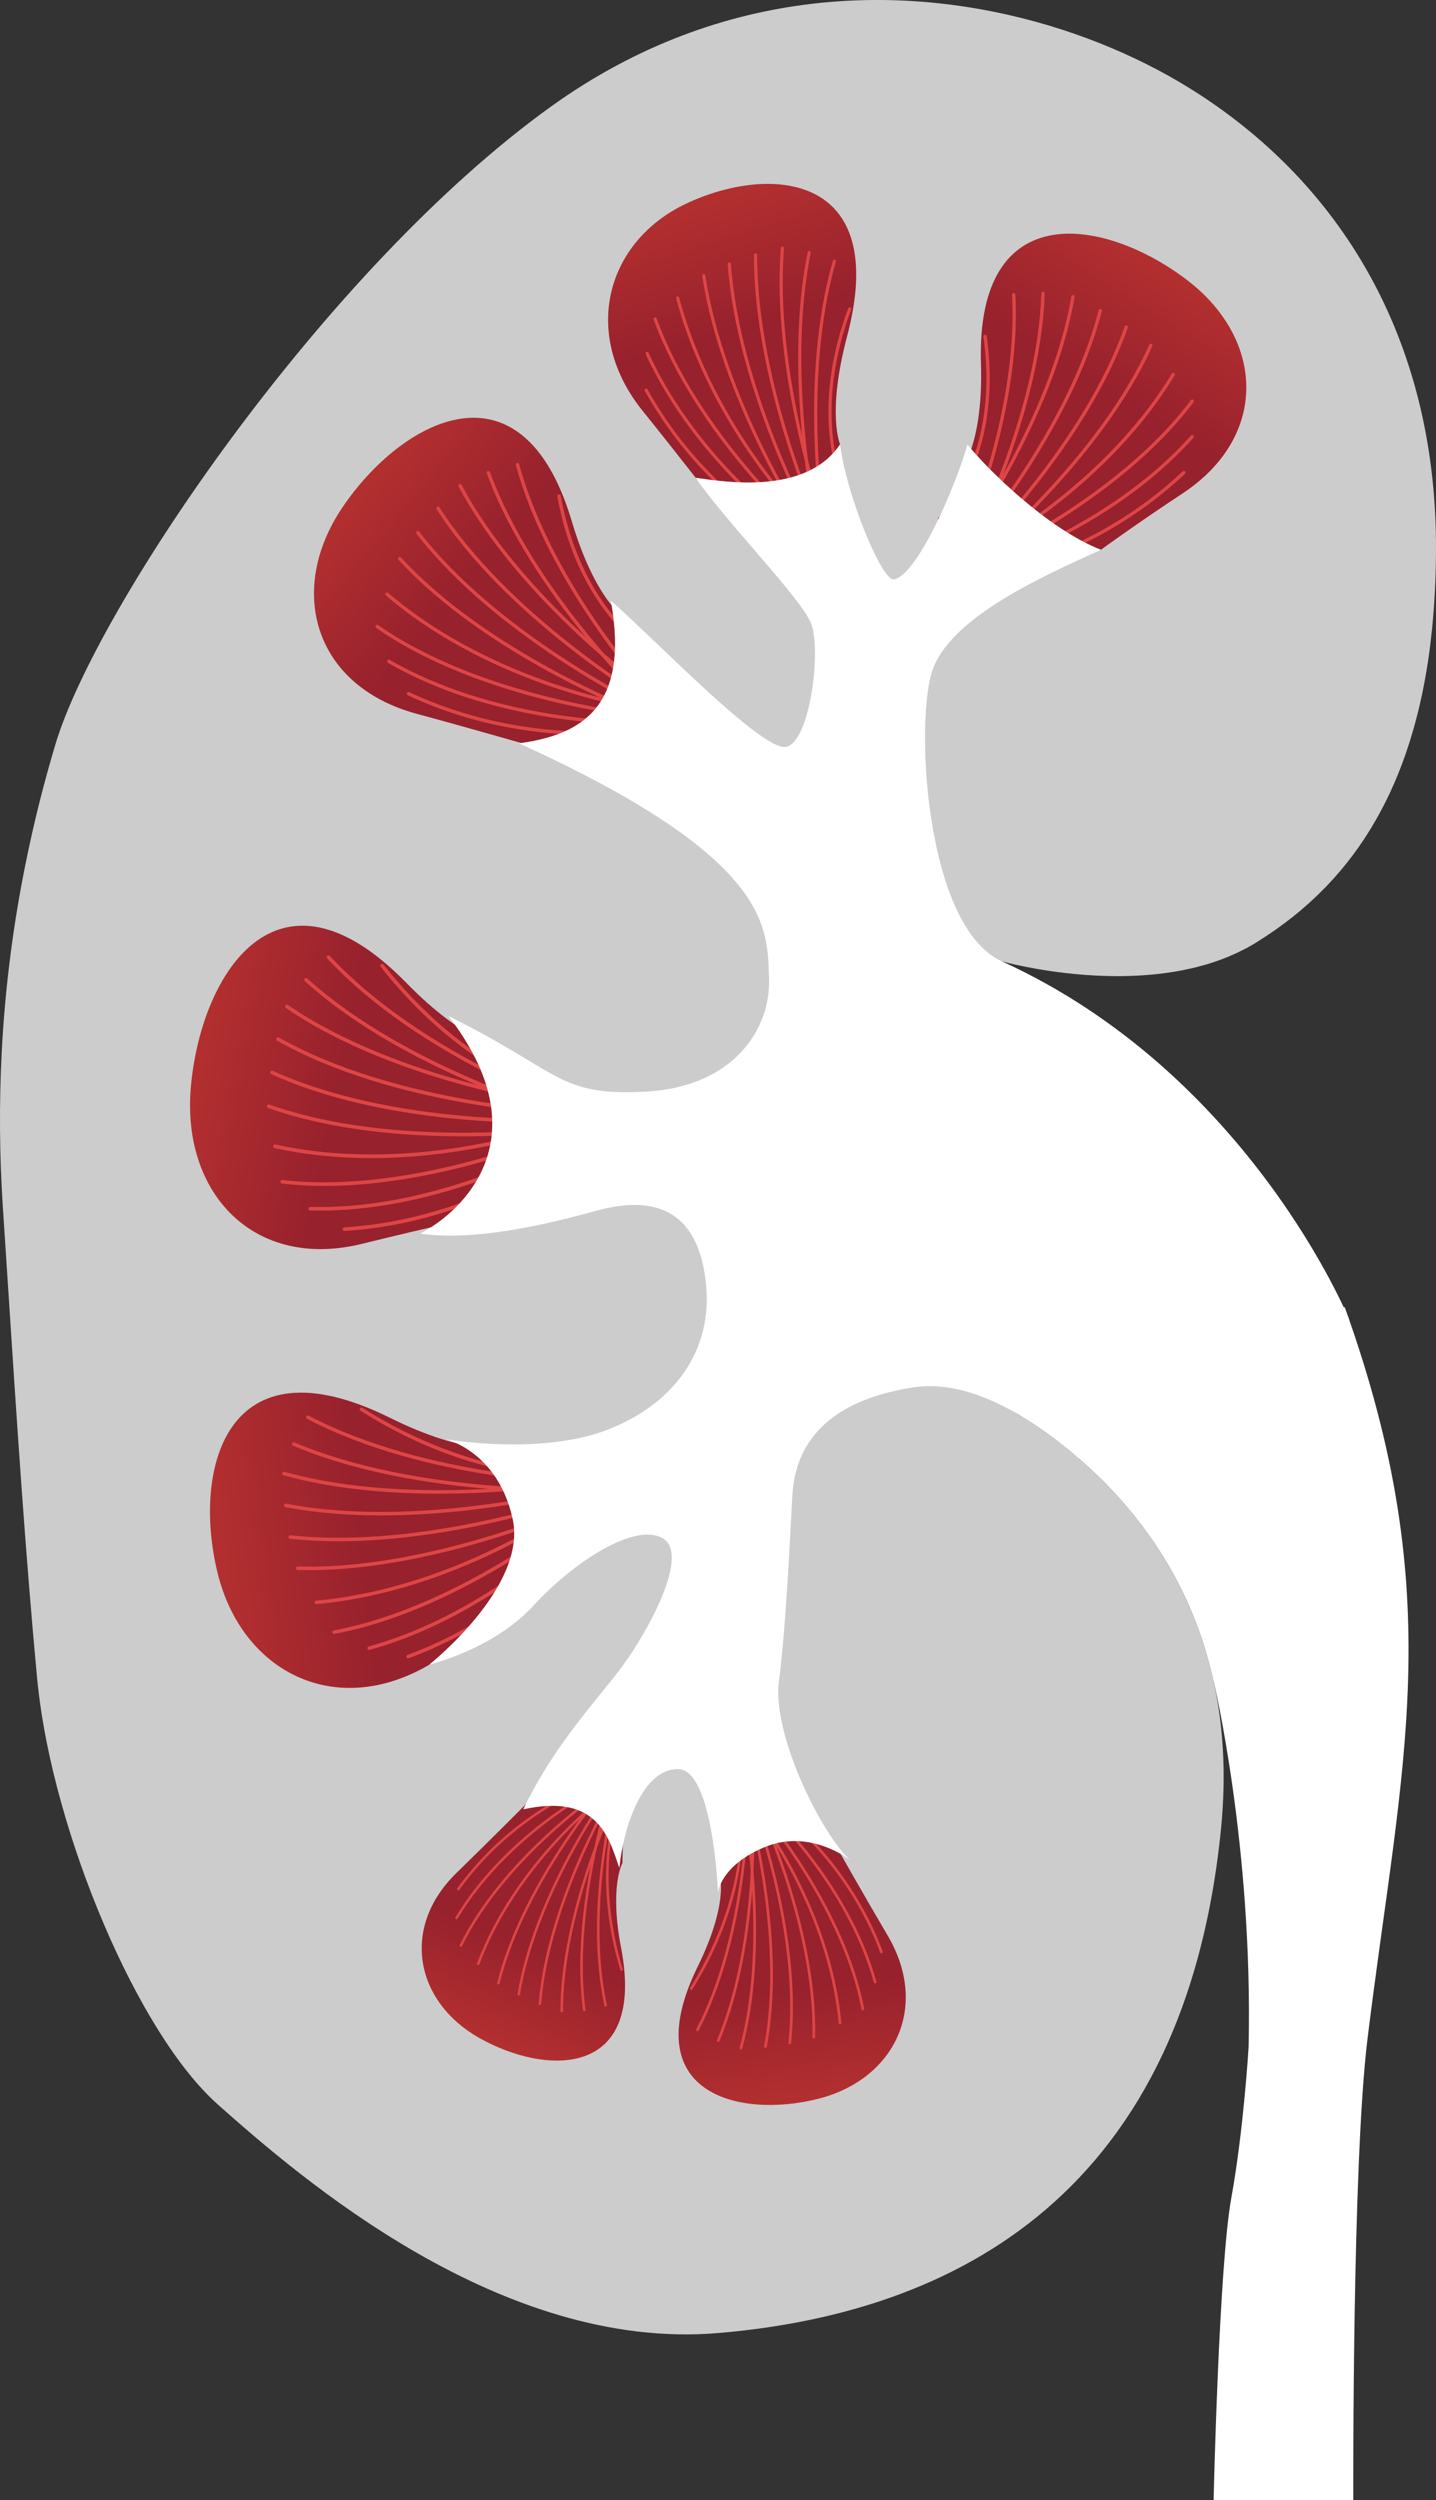
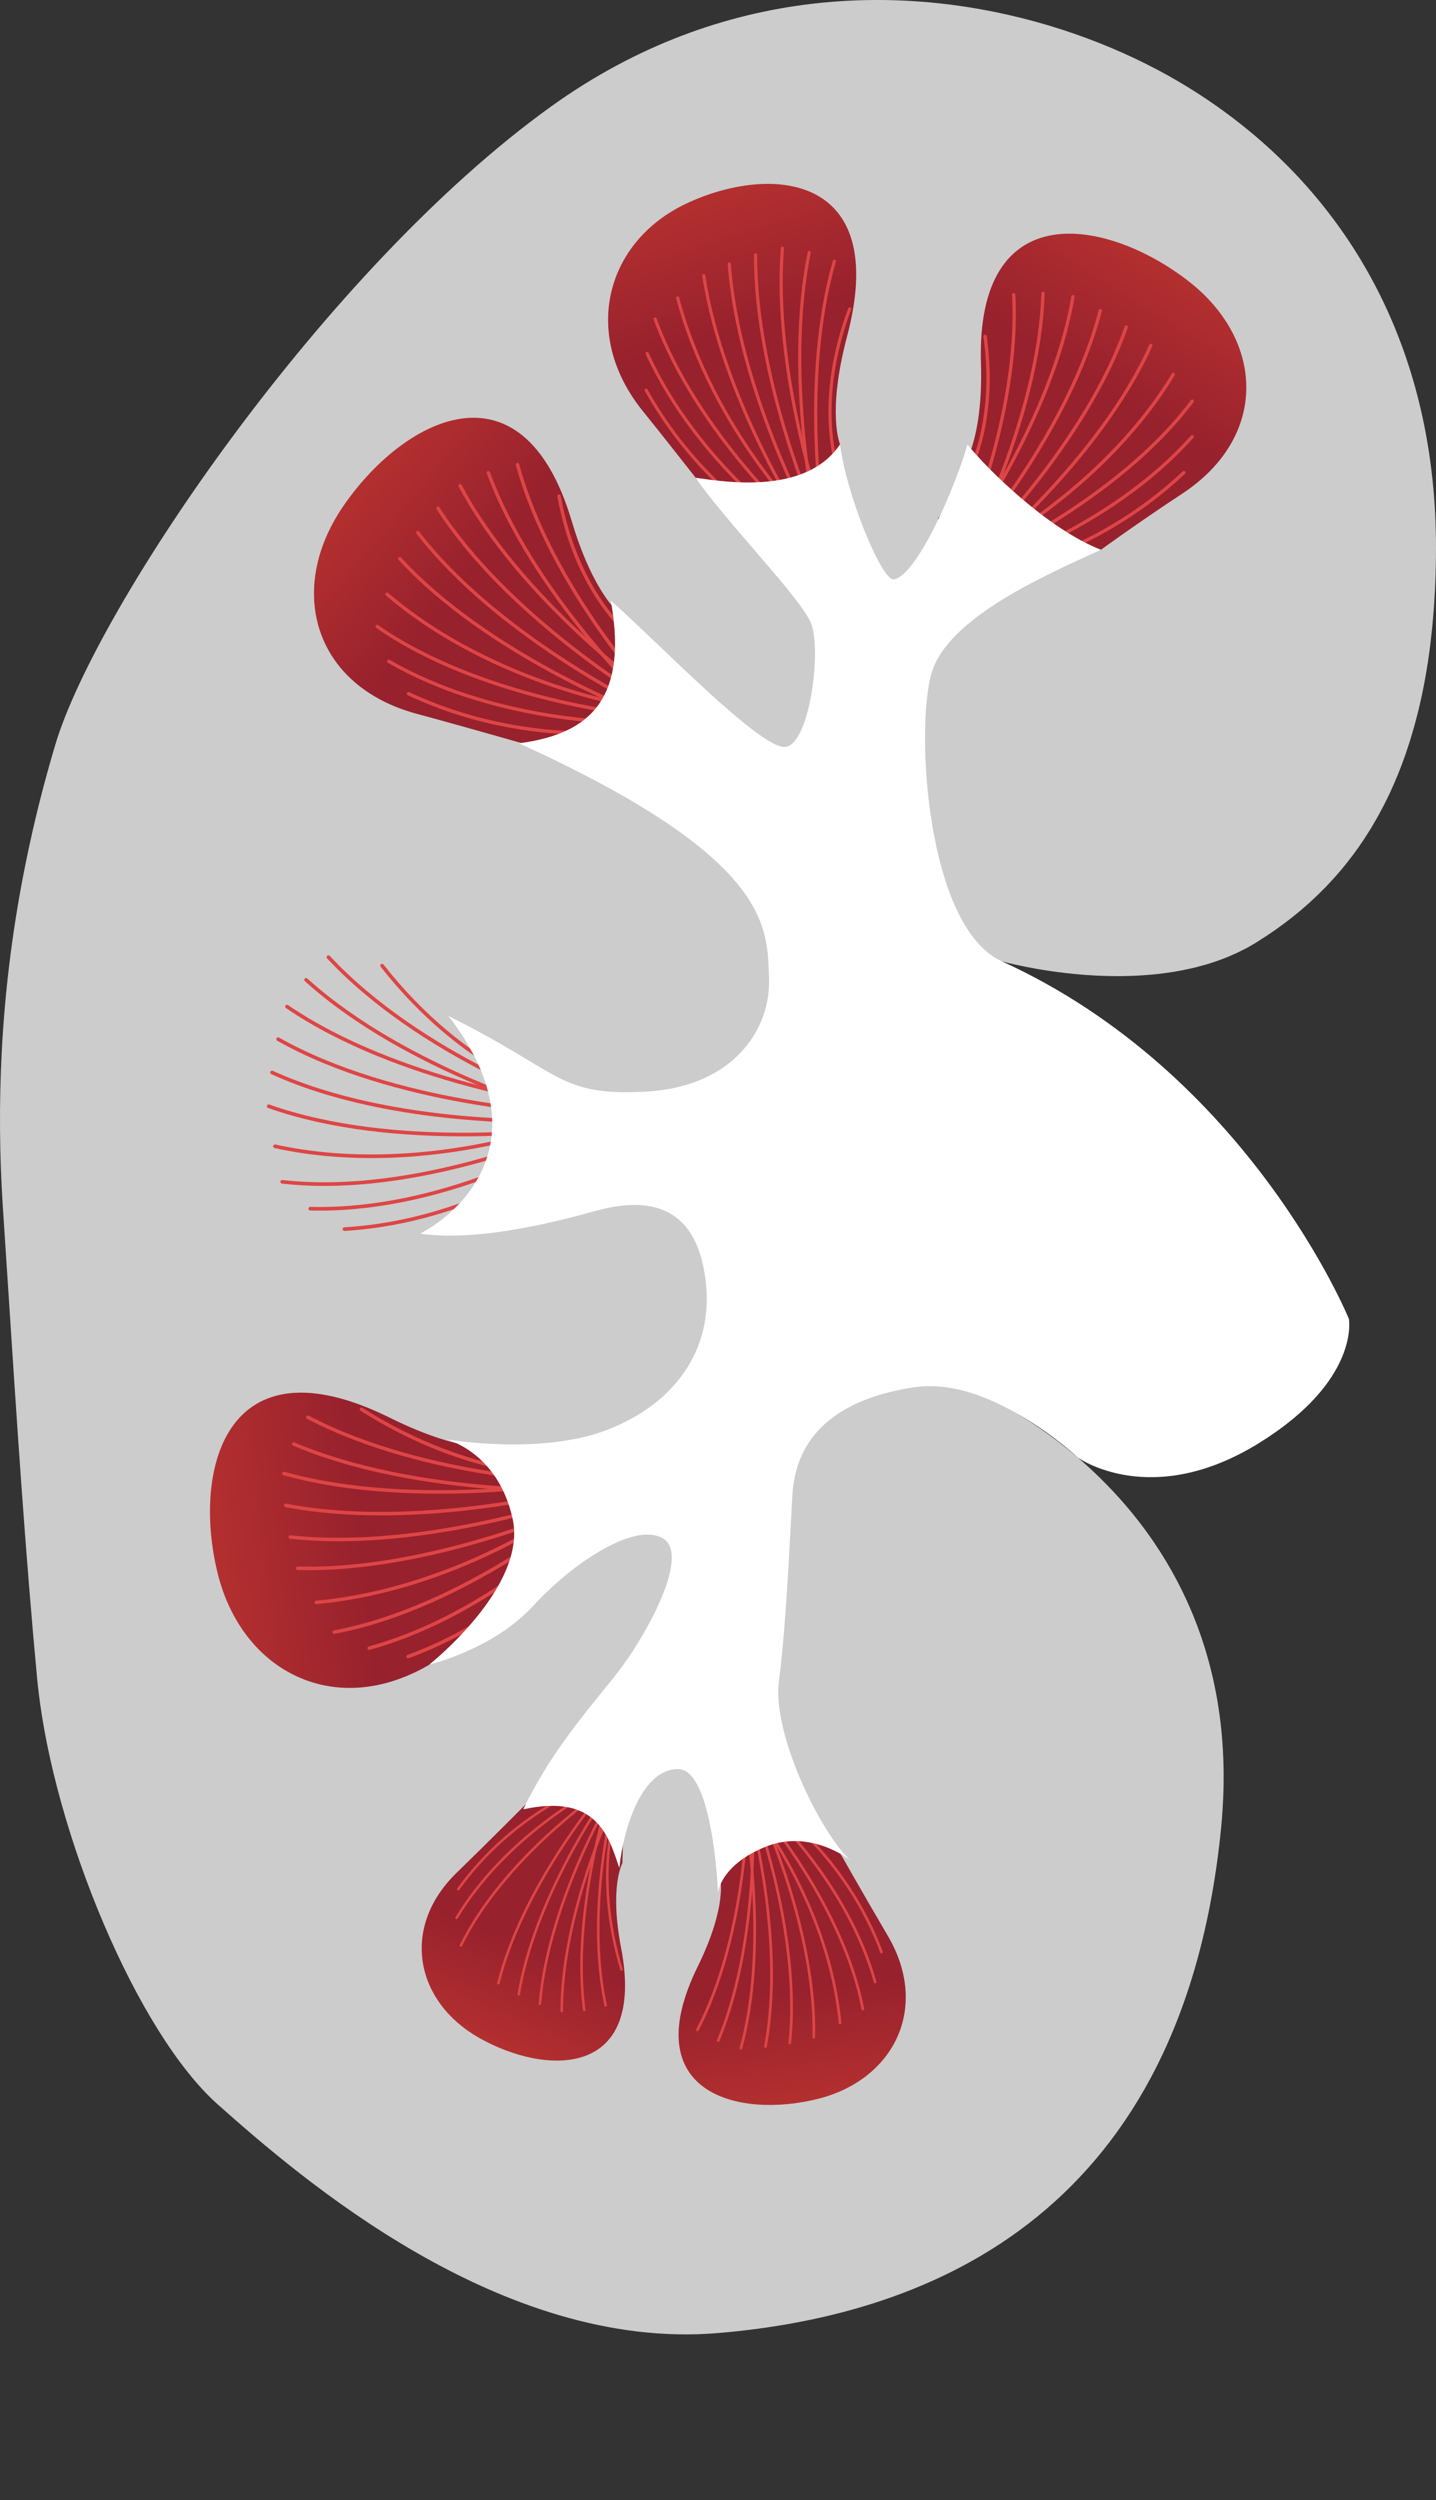
<svg xmlns="http://www.w3.org/2000/svg" version="1.1" id="Layer_1" x="0px" y="0px" width="193.831px" height="337.356px" viewBox="0 0 193.831 337.356" enable-background="new 0 0 193.831 337.356" xml:space="preserve">
  <rect x="0" y="0" width="193.831" height="337.356" fill="#333333" stroke="none" />
  <g>
    <path id="changecolor_13_" fill="#CCCCCC" d="M178.827,119.809c0.109-0.112,0.218-0.225,0.326-0.339   c0.249-0.261,0.495-0.526,0.739-0.795c0.096-0.105,0.191-0.21,0.286-0.316c0.269-0.302,0.534-0.609,0.797-0.921   c0.066-0.078,0.132-0.154,0.197-0.232c1.006-1.209,1.967-2.496,2.878-3.865c0.047-0.071,0.093-0.143,0.14-0.214   c0.251-0.381,0.498-0.768,0.74-1.162c0.064-0.104,0.128-0.211,0.191-0.316c0.225-0.372,0.446-0.749,0.664-1.132   c0.065-0.115,0.131-0.231,0.196-0.348c0.217-0.389,0.43-0.785,0.64-1.187c0.057-0.109,0.114-0.217,0.17-0.327   c0.229-0.446,0.452-0.9,0.671-1.36c0.031-0.066,0.064-0.131,0.095-0.197c0.763-1.622,1.466-3.34,2.105-5.157   c0.038-0.107,0.074-0.217,0.111-0.326c0.169-0.489,0.333-0.984,0.493-1.488c0.047-0.149,0.093-0.299,0.139-0.449   c0.147-0.476,0.289-0.959,0.427-1.448c0.046-0.162,0.091-0.325,0.136-0.488c0.137-0.501,0.269-1.009,0.397-1.523   c0.038-0.151,0.076-0.3,0.113-0.452c0.14-0.577,0.273-1.164,0.401-1.759c0.019-0.09,0.04-0.178,0.06-0.269   c0.299-1.416,0.566-2.882,0.798-4.4c0.008-0.052,0.015-0.105,0.022-0.157c0.103-0.684,0.199-1.378,0.287-2.083   c0.021-0.168,0.04-0.339,0.06-0.508c0.072-0.599,0.139-1.204,0.201-1.819c0.021-0.21,0.041-0.422,0.06-0.634   c0.055-0.591,0.105-1.189,0.151-1.794c0.017-0.222,0.033-0.444,0.049-0.668c0.043-0.627,0.08-1.263,0.112-1.906   c0.01-0.2,0.022-0.398,0.031-0.6c0.033-0.738,0.059-1.488,0.077-2.247c0.003-0.109,0.007-0.214,0.01-0.323   c0.02-0.895,0.033-1.801,0.033-2.725c0-25.157-10.255-43.898-25.249-56.237c-3.028-2.493-6.245-4.73-9.614-6.701   c-7.308-4.272-16.466-7.88-26.626-9.692c-7.175-1.279-14.848-1.662-22.732-0.735C98.022,1.874,85.987,6.049,74.437,14.333   C43.895,36.237,13.044,81.896,7.491,100.405c-1.564,5.213-2.923,10.604-4.047,16.173c-1.615,7.998-2.735,16.372-3.2,25.173   c-0.002,0.032-0.004,0.063-0.006,0.095c-0.004,0.074-0.005,0.149-0.009,0.223c-0.344,6.735-0.312,13.716,0.166,20.964   c0.203,3.089,0.401,6.121,0.596,9.108c1.28,19.692,2.421,37.3,4.03,54.445c0.034,0.367,0.079,0.742,0.12,1.114   c2.163,19.662,13.353,46.579,24.253,56.267c11.107,9.873,38.168,33.321,67.519,30.851c29.352-2.469,62.83-16.611,67.915-68.181   c0.085-0.859,0.148-1.702,0.201-2.539c0.01-0.162,0.018-0.323,0.027-0.485c0.041-0.726,0.071-1.443,0.089-2.152   c0.003-0.11,0.007-0.222,0.009-0.332c0.034-1.658,0.005-3.271-0.079-4.839c-0.006-0.108-0.013-0.215-0.019-0.323   c-0.043-0.725-0.097-1.442-0.164-2.148c-0.005-0.05-0.008-0.1-0.013-0.149c-0.956-9.849-4.176-17.855-8.265-24.258   c-0.006-0.009-0.011-0.018-0.017-0.027c-0.274-0.428-0.551-0.849-0.833-1.263c-0.009-0.014-0.019-0.027-0.028-0.041   c-1.441-2.117-2.97-4.048-4.535-5.802c-0.017-0.019-0.034-0.037-0.051-0.056c-0.288-0.322-0.577-0.638-0.867-0.948   c-0.035-0.037-0.07-0.075-0.105-0.112c-0.278-0.296-0.557-0.587-0.837-0.872c-0.034-0.035-0.069-0.07-0.103-0.105   c-0.296-0.301-0.592-0.596-0.888-0.885c-0.011-0.011-0.023-0.023-0.035-0.034c-0.953-0.927-1.906-1.794-2.847-2.6   c-0.001-0.001-0.003-0.002-0.004-0.003c-0.3-0.257-0.599-0.508-0.896-0.753c-0.039-0.032-0.077-0.063-0.116-0.095   c-0.263-0.216-0.524-0.427-0.784-0.633c-0.048-0.038-0.096-0.076-0.144-0.114c-0.257-0.203-0.512-0.401-0.766-0.595   c-0.041-0.031-0.081-0.062-0.122-0.093c-0.278-0.211-0.553-0.417-0.825-0.617c-0.011-0.008-0.023-0.017-0.034-0.025   c-0.884-0.648-1.739-1.24-2.554-1.777c-0.007-0.005-0.015-0.009-0.022-0.014c-0.255-0.168-0.505-0.33-0.751-0.487   c-0.033-0.021-0.066-0.042-0.099-0.063c-0.226-0.143-0.447-0.282-0.665-0.416c-0.016-0.01-0.032-0.02-0.048-0.03   c-0.018-0.011-0.034-0.021-0.052-0.032c-0.19-0.117-0.376-0.23-0.559-0.339c-0.035-0.021-0.071-0.042-0.106-0.063   c-0.187-0.111-0.369-0.219-0.549-0.323c-0.024-0.014-0.048-0.028-0.071-0.041c-0.194-0.113-0.384-0.221-0.569-0.326   c-0.005-0.003-0.011-0.006-0.016-0.009c-2.561-1.444-4.208-2.107-4.208-2.107v0c0.018-0.038,1.701-3.512,3.343-9.737v-0.007   c0.345-1.348,0.699-2.813,1.03-4.408c0.701-3.399,1.32-7.347,1.676-11.786c0.048-0.556,0.09-1.12,0.129-1.7   c0.137-2.289,0.217-4.705,0.194-7.234c-0.007-0.297-0.014-0.604-0.007-0.909c-0.058-3.674-0.306-7.589-0.831-11.707v-0.007   c-0.419-3.368-1.014-6.87-1.829-10.503c0.024,0.007,4.655,1.314,10.964,1.812c0.131,0.01,0.266,0.019,0.398,0.029   c0.319,0.023,0.639,0.045,0.966,0.063c0.193,0.011,0.387,0.02,0.582,0.03c0.27,0.013,0.543,0.024,0.817,0.033   c0.233,0.008,0.467,0.015,0.703,0.02c0.233,0.005,0.467,0.007,0.703,0.009c0.198,0.002,0.393,0.008,0.593,0.008   c0.096,0,0.194-0.003,0.291-0.004c0.031,0,0.063-0.001,0.094-0.001c0.408-0.003,0.819-0.012,1.232-0.025   c0.066-0.002,0.133-0.004,0.199-0.007c0.394-0.014,0.79-0.033,1.189-0.057c0.063-0.004,0.126-0.007,0.188-0.011   c0.921-0.059,1.849-0.143,2.781-0.26c0.042-0.005,0.084-0.012,0.125-0.017c0.4-0.051,0.801-0.109,1.202-0.172   c0.127-0.02,0.254-0.043,0.382-0.064c0.32-0.054,0.64-0.111,0.96-0.174c0.148-0.029,0.296-0.058,0.444-0.089   c0.311-0.064,0.621-0.134,0.931-0.206c0.14-0.033,0.281-0.064,0.42-0.099c0.381-0.094,0.76-0.196,1.138-0.303   c0.062-0.018,0.125-0.033,0.186-0.051c0.436-0.127,0.869-0.264,1.3-0.41c0.123-0.042,0.244-0.088,0.366-0.131   c0.31-0.109,0.619-0.222,0.926-0.342c0.147-0.057,0.292-0.117,0.437-0.177c0.289-0.118,0.576-0.242,0.861-0.37   c0.138-0.062,0.275-0.124,0.411-0.188c0.318-0.15,0.633-0.307,0.946-0.47c0.093-0.049,0.188-0.095,0.28-0.144   c0.415-0.223,0.826-0.454,1.229-0.701c0.167-0.105,0.338-0.209,0.505-0.322c0.008-0.005,0.017-0.011,0.025-0.017   c0.744-0.469,1.48-0.956,2.205-1.466c0.065-0.046,0.129-0.093,0.193-0.139c0.708-0.503,1.408-1.024,2.095-1.57   c0.007-0.005,0.013-0.01,0.02-0.015c0.353-0.28,0.703-0.567,1.049-0.859c0.088-0.075,0.175-0.153,0.263-0.228   c0.283-0.242,0.565-0.487,0.844-0.738c0.114-0.102,0.226-0.208,0.339-0.312c0.252-0.231,0.503-0.464,0.751-0.703   c0.116-0.111,0.23-0.224,0.345-0.337C178.342,120.3,178.585,120.057,178.827,119.809z" />
    <g>
      <g>
        <g>
-           <path fill="#FFFFFF" d="M181.511,176.381c14.131,39.312,7.661,61.427,3.079,98.702c-2.095,16.974-1.919,62.273-1.919,62.273      h-18.858c0,0,0.709-31.483,2.384-40.74c1.678-9.255,2.338-20.365,2.338-20.365c0.611-27.148-4.721-49.408-4.721-49.408h-0.011      c-4.339-19.801-18.078-30.91-26.163-35.89C137.64,190.954,153.332,183.147,181.511,176.381z" />
-         </g>
+           </g>
      </g>
      <g>
        <g>
          <linearGradient id="SVGID_1_" gradientUnits="userSpaceOnUse" x1="-11.985" y1="36.608" x2="0.184" y2="56.213" gradientTransform="matrix(-1 0 0 1 145.747 0)">
            <stop offset="0" style="stop-color:#B32F2F" />
            <stop offset="0.785" style="stop-color:#97212D" />
          </linearGradient>
          <path fill="url(#SVGID_1_)" d="M148.607,74.181c0,0,4.695-3.433,10.989-7.581c11.649-7.68,11.108-20.723,0.764-28.711      c-10.904-8.422-28.649-11.752-27.952,11.173c0.329,10.832-2.674,14.367-2.674,14.367l-2.377,11.834l9.126,3.013L148.607,74.181z      " />
        </g>
        <g>
          <g>
            <path fill="#DE4545" d="M133.061,77.871c0.011,0,0.023-0.001,0.034-0.003c0.144-0.022,14.612-2.342,26.854-13.94       c0.091-0.086,0.094-0.228,0.009-0.319c-0.084-0.089-0.229-0.094-0.319-0.009c-12.136,11.497-26.47,13.8-26.613,13.822       c-0.122,0.019-0.207,0.134-0.188,0.257C132.855,77.791,132.951,77.871,133.061,77.871z" />
          </g>
          <g>
            <path fill="#DE4545" d="M132.573,76.987c0.021,0,0.043-0.003,0.065-0.01c0.171-0.051,17.231-5.309,28.444-17.899       c0.083-0.093,0.075-0.235-0.018-0.318c-0.092-0.083-0.235-0.076-0.318,0.018c-11.127,12.492-28.068,17.716-28.238,17.768       c-0.119,0.036-0.187,0.162-0.151,0.281C132.387,76.924,132.476,76.987,132.573,76.987z" />
          </g>
          <g>
            <path fill="#DE4545" d="M132.01,76.149c0.03,0,0.061-0.006,0.091-0.019c0.187-0.082,18.909-8.377,29.01-21.871       c0.075-0.1,0.055-0.241-0.046-0.316c-0.1-0.073-0.241-0.054-0.315,0.045c-10.028,13.398-28.643,21.646-28.83,21.728       c-0.114,0.05-0.165,0.183-0.116,0.297C131.841,76.099,131.924,76.149,132.01,76.149z" />
          </g>
          <g>
            <path fill="#DE4545" d="M130.336,75.154c0.08,0,0.158-0.043,0.198-0.118c0.1-0.184,9.953-18.613,10.479-35.455       c0.004-0.125-0.094-0.228-0.218-0.232c-0.128-0.006-0.228,0.094-0.232,0.218c-0.522,16.733-10.326,35.071-10.424,35.255       c-0.059,0.11-0.019,0.246,0.091,0.305C130.263,75.145,130.3,75.154,130.336,75.154z" />
          </g>
          <g>
            <path fill="#DE4545" d="M129.366,74.871c0.085,0,0.165-0.048,0.204-0.13c0.084-0.18,8.387-18.172,7.484-35.002       c-0.007-0.12-0.107-0.213-0.225-0.213c-0.004,0-0.008,0-0.012,0c-0.124,0.007-0.219,0.113-0.213,0.237       c0.899,16.718-7.358,34.608-7.441,34.787c-0.053,0.113-0.004,0.247,0.109,0.3C129.301,74.865,129.334,74.871,129.366,74.871z" />
          </g>
          <g>
            <path fill="#DE4545" d="M126.817,70.232c0.055,0,0.109-0.02,0.152-0.059c0.086-0.079,8.556-8.067,6.217-24.818       c-0.018-0.122-0.124-0.204-0.254-0.192c-0.123,0.017-0.21,0.131-0.193,0.254c2.308,16.519-5.991,24.346-6.074,24.423       c-0.091,0.084-0.098,0.227-0.014,0.318C126.695,70.207,126.756,70.232,126.817,70.232z" />
          </g>
          <g>
            <path fill="#DE4545" d="M131.378,75.362c0.033,0,0.067-0.007,0.1-0.023c0.173-0.085,17.353-8.634,27.089-24.706       c0.064-0.107,0.031-0.245-0.076-0.309c-0.107-0.064-0.246-0.031-0.31,0.076c-9.666,15.956-26.731,24.451-26.903,24.535       c-0.112,0.055-0.158,0.19-0.103,0.301C131.215,75.316,131.295,75.362,131.378,75.362z" />
          </g>
          <g>
            <path fill="#DE4545" d="M132.198,75.547c0.05,0,0.1-0.017,0.143-0.051c0.162-0.132,16.294-13.418,23.197-28.788       c0.05-0.114,0-0.247-0.114-0.298c-0.113-0.053-0.246,0-0.298,0.113c-6.858,15.271-22.909,28.492-23.07,28.623       c-0.096,0.079-0.111,0.221-0.032,0.317C132.068,75.519,132.133,75.547,132.198,75.547z" />
          </g>
          <g>
            <path fill="#DE4545" d="M131.41,74.917c0.056,0,0.113-0.021,0.157-0.063c0.151-0.146,15.095-14.752,20.669-30.654       c0.04-0.117-0.021-0.246-0.138-0.287c-0.117-0.042-0.246,0.021-0.288,0.138c-5.539,15.802-20.407,30.334-20.556,30.479       c-0.09,0.087-0.092,0.229-0.005,0.319C131.292,74.894,131.351,74.917,131.41,74.917z" />
          </g>
          <g>
            <path fill="#DE4545" d="M130.57,74.357c0.063,0,0.126-0.026,0.17-0.077c0.137-0.158,13.789-15.98,17.991-32.297       c0.031-0.121-0.041-0.243-0.162-0.275c-0.124-0.03-0.244,0.041-0.275,0.162c-4.176,16.215-17.757,31.957-17.894,32.114       c-0.082,0.094-0.072,0.236,0.022,0.318C130.464,74.339,130.517,74.357,130.57,74.357z" />
          </g>
          <g>
            <path fill="#DE4545" d="M129.686,73.869c0.069,0,0.138-0.032,0.182-0.092c0.123-0.169,12.379-17.092,15.183-33.708       c0.021-0.123-0.062-0.239-0.184-0.26c-0.129-0.02-0.239,0.063-0.26,0.185c-2.786,16.509-14.98,33.349-15.104,33.517       c-0.073,0.1-0.051,0.242,0.049,0.315C129.594,73.855,129.64,73.869,129.686,73.869z" />
          </g>
        </g>
      </g>
      <g>
        <g>
          <linearGradient id="SVGID_2_" gradientUnits="userSpaceOnUse" x1="749.485" y1="172.809" x2="762.028" y2="193.016" gradientTransform="matrix(0.95 -0.314 0.314 0.95 -717.468 137.396)">
            <stop offset="0" style="stop-color:#B32F2F" />
            <stop offset="0.785" style="stop-color:#97212D" />
          </linearGradient>
          <path fill="url(#SVGID_2_)" d="M74.022,101.311c0,0-10.27-2.966-17.772-4.992C42.367,92.569,38.68,79.63,46.22,68.467      c7.95-11.767,24.239-20.763,30.969,1.898c3.181,10.709,7.262,13.196,7.262,13.196l6.153,10.814l-7.957,5.9L74.022,101.311z" />
        </g>
        <g>
          <g>
            <path fill="#DE4545" d="M79.567,99.174c3.828,0,6.204-0.384,6.263-0.394c0.127-0.021,0.211-0.141,0.19-0.268       c-0.021-0.126-0.134-0.21-0.268-0.19c-0.148,0.025-14.918,2.406-30.515-4.924c-0.114-0.055-0.253-0.005-0.309,0.112       c-0.055,0.116-0.004,0.254,0.112,0.309C64.539,98.282,73.736,99.174,79.567,99.174z" />
          </g>
          <g>
            <path fill="#DE4545" d="M85.575,97.764c0.257,0,0.399-0.003,0.415-0.003c0.128-0.004,0.23-0.11,0.226-0.238       c-0.004-0.126-0.107-0.226-0.232-0.226c-0.012-0.002-0.116,0.003-0.414,0.004c-2.788,0-19.285-0.35-32.974-8.262       c-0.112-0.064-0.254-0.026-0.317,0.085c-0.064,0.111-0.026,0.253,0.084,0.317C66.152,97.409,82.757,97.764,85.575,97.764z" />
          </g>
          <g>
            <path fill="#DE4545" d="M86.264,96.758c0.119,0,0.22-0.09,0.231-0.211c0.011-0.128-0.082-0.241-0.209-0.253       c-0.209-0.02-21.094-2.075-35.242-11.945c-0.106-0.073-0.25-0.048-0.323,0.058c-0.074,0.105-0.048,0.25,0.057,0.323       c14.25,9.94,35.253,12.006,35.464,12.025C86.25,96.758,86.257,96.758,86.264,96.758z" />
          </g>
          <g>
            <path fill="#DE4545" d="M87.58,95.243c0.062,0,0.123-0.025,0.169-0.073c0.088-0.093,0.084-0.24-0.01-0.328       c-0.156-0.147-15.68-14.925-21.6-31.133c-0.044-0.121-0.177-0.183-0.298-0.139c-0.12,0.044-0.182,0.177-0.138,0.298       c5.958,16.312,21.562,31.163,21.718,31.311C87.466,95.222,87.523,95.243,87.58,95.243z" />
          </g>
          <g>
            <path fill="#DE4545" d="M88.439,94.653c0.057,0,0.114-0.021,0.159-0.063c0.093-0.088,0.098-0.235,0.01-0.328       c-0.14-0.148-14.006-14.991-18.53-31.64c-0.033-0.124-0.162-0.199-0.285-0.163c-0.124,0.034-0.197,0.161-0.164,0.285       C74.184,79.506,88.13,94.431,88.27,94.58C88.315,94.628,88.377,94.653,88.439,94.653z" />
          </g>
          <g>
            <path fill="#DE4545" d="M89.434,89.288c0.088,0,0.173-0.051,0.211-0.137c0.053-0.117,0.001-0.254-0.115-0.307       c-0.107-0.048-10.763-5.043-13.841-21.939c-0.024-0.125-0.14-0.209-0.27-0.187c-0.127,0.023-0.21,0.144-0.187,0.27       c3.125,17.15,13.998,22.23,14.108,22.279C89.37,89.282,89.402,89.288,89.434,89.288z" />
          </g>
          <g>
            <path fill="#DE4545" d="M86.627,95.784c0.114,0,0.214-0.085,0.23-0.201c0.018-0.127-0.071-0.244-0.198-0.262       c-0.195-0.027-19.641-2.822-34.262-15.315c-0.095-0.083-0.242-0.072-0.327,0.026c-0.083,0.098-0.071,0.244,0.026,0.327       c14.727,12.583,34.304,15.395,34.5,15.422C86.606,95.783,86.616,95.784,86.627,95.784z" />
          </g>
          <g>
            <path fill="#DE4545" d="M85.884,96.23c0.093,0,0.181-0.057,0.216-0.149c0.047-0.12-0.014-0.254-0.134-0.3       c-0.2-0.077-20.183-7.826-31.833-20.554c-0.087-0.096-0.235-0.102-0.328-0.015c-0.095,0.087-0.101,0.233-0.015,0.328       C65.516,88.351,85.6,96.138,85.801,96.215C85.829,96.226,85.857,96.23,85.884,96.23z" />
          </g>
          <g>
            <path fill="#DE4545" d="M86.453,95.358c0.086,0,0.169-0.048,0.209-0.131c0.055-0.115,0.007-0.254-0.108-0.31       c-0.194-0.094-19.445-9.512-29.973-23.183c-0.079-0.101-0.225-0.12-0.326-0.042c-0.101,0.078-0.121,0.224-0.042,0.326       c10.596,13.759,29.944,23.223,30.139,23.317C86.384,95.351,86.418,95.358,86.453,95.358z" />
          </g>
          <g>
            <path fill="#DE4545" d="M87.094,94.539c0.079,0,0.157-0.04,0.2-0.114c0.065-0.11,0.029-0.253-0.081-0.318       c-0.185-0.11-18.568-11.126-27.896-25.644c-0.069-0.108-0.212-0.139-0.321-0.07c-0.107,0.07-0.139,0.213-0.07,0.321       c9.388,14.611,27.864,25.682,28.049,25.792C87.013,94.528,87.053,94.539,87.094,94.539z" />
          </g>
          <g>
-             <path fill="#DE4545" d="M87.801,93.775c0.072,0,0.143-0.034,0.189-0.097c0.074-0.104,0.05-0.249-0.055-0.324       c-0.174-0.125-17.554-12.664-25.618-27.92c-0.06-0.114-0.202-0.155-0.313-0.097c-0.113,0.06-0.157,0.201-0.097,0.314       c8.115,15.354,25.583,27.955,25.759,28.081C87.707,93.761,87.755,93.775,87.801,93.775z" />
+             <path fill="#DE4545" d="M87.801,93.775c0.072,0,0.143-0.034,0.189-0.097c0.074-0.104,0.05-0.249-0.055-0.324       c-0.174-0.125-17.554-12.664-25.618-27.92c-0.06-0.114-0.202-0.155-0.313-0.097c-0.113,0.06-0.157,0.201-0.097,0.314       c8.115,15.354,25.583,27.955,25.759,28.081z" />
          </g>
        </g>
      </g>
      <g>
        <g>
          <linearGradient id="SVGID_3_" gradientUnits="userSpaceOnUse" x1="609.698" y1="385.539" x2="622.746" y2="406.56" gradientTransform="matrix(0.682 -0.731 0.731 0.682 -671.171 326.766)">
            <stop offset="0" style="stop-color:#B32F2F" />
            <stop offset="0.785" style="stop-color:#97212D" />
          </linearGradient>
-           <path fill="url(#SVGID_3_)" d="M67.528,163.437c0,0-10.826,2.466-18.662,4.401c-14.506,3.576-24.357-6.731-23.109-21.118      c1.318-15.165,11.607-31.993,29.106-14.079c8.271,8.466,13.23,8.719,13.23,8.719l11.025,7.042l-4.27,9.639L67.528,163.437z" />
        </g>
        <g>
          <g>
            <path fill="#DE4545" d="M46.492,166.098c0.004,0,0.01,0,0.015,0c18.021-1.092,30.366-11.001,30.488-11.101       c0.105-0.086,0.121-0.24,0.035-0.345c-0.085-0.105-0.24-0.121-0.345-0.035c-0.121,0.099-12.351,9.909-30.208,10.992       c-0.135,0.008-0.238,0.125-0.23,0.26C46.255,165.997,46.363,166.098,46.492,166.098z" />
          </g>
          <g>
            <path fill="#DE4545" d="M43.191,163.358c17.528,0,33.275-9.308,33.436-9.405c0.116-0.069,0.154-0.22,0.084-0.336       c-0.069-0.118-0.221-0.154-0.336-0.085c-0.164,0.098-16.602,9.8-34.487,9.317c-0.003,0-0.005,0-0.007,0       c-0.132,0-0.241,0.106-0.245,0.239c-0.004,0.135,0.103,0.248,0.238,0.252C42.314,163.352,42.754,163.358,43.191,163.358z" />
          </g>
          <g>
            <path fill="#DE4545" d="M43.768,160.028c16.258,0,32.403-7.069,32.584-7.15c0.124-0.055,0.18-0.2,0.125-0.323       c-0.055-0.124-0.199-0.18-0.324-0.125c-0.2,0.089-20.211,8.848-38.03,6.796c-0.145-0.018-0.256,0.081-0.272,0.215       c-0.015,0.135,0.081,0.256,0.216,0.272C39.951,159.931,41.861,160.028,43.768,160.028z" />
          </g>
          <g>
            <path fill="#DE4545" d="M76.689,150.795c0.108,0,0.207-0.072,0.237-0.18c0.035-0.131-0.041-0.265-0.173-0.301       c-0.216-0.059-21.751-6.034-35.272-18.279c-0.1-0.09-0.255-0.083-0.346,0.017c-0.091,0.1-0.084,0.255,0.017,0.346       c13.61,12.324,35.255,18.329,35.473,18.388C76.645,150.793,76.667,150.795,76.689,150.795z" />
          </g>
          <g>
            <path fill="#DE4545" d="M77.172,149.8c0.102,0,0.198-0.064,0.232-0.167c0.043-0.128-0.026-0.267-0.154-0.311       c-0.201-0.068-20.262-6.955-32.736-20.331c-0.093-0.1-0.247-0.105-0.347-0.012c-0.099,0.092-0.105,0.247-0.012,0.346       c12.561,13.469,32.736,20.393,32.939,20.461C77.119,149.796,77.145,149.8,77.172,149.8z" />
          </g>
          <g>
            <path fill="#DE4545" d="M75.382,148.117c0.111,0,0.211-0.076,0.239-0.188c0.032-0.132-0.05-0.264-0.181-0.295       c-0.122-0.029-12.358-3.09-23.672-17.479c-0.084-0.106-0.238-0.124-0.344-0.041c-0.107,0.084-0.125,0.238-0.041,0.344       c11.427,14.533,23.82,17.624,23.944,17.654C75.344,148.115,75.364,148.117,75.382,148.117z" />
          </g>
          <g>
            <path fill="#DE4545" d="M50.14,156.271c14.351,0,25.894-4.436,26.043-4.494c0.126-0.049,0.187-0.192,0.138-0.318       c-0.049-0.126-0.19-0.188-0.318-0.139c-0.19,0.074-19.27,7.402-38.831,3.118c-0.138-0.03-0.264,0.055-0.292,0.187       c-0.029,0.132,0.055,0.263,0.187,0.292C41.521,155.893,45.951,156.271,50.14,156.271z" />
          </g>
          <g>
            <path fill="#DE4545" d="M62.525,153.337c7.571,0,13.039-0.728,13.15-0.743c0.134-0.018,0.228-0.142,0.209-0.276       c-0.018-0.134-0.133-0.227-0.276-0.21c-0.221,0.03-22.273,2.964-39.257-3.065c-0.129-0.045-0.268,0.022-0.312,0.149       c-0.046,0.128,0.021,0.268,0.149,0.313C44.833,152.574,54.779,153.337,62.525,153.337z" />
          </g>
          <g>
            <path fill="#DE4545" d="M72.877,151.53c1.768,0,2.808-0.046,2.855-0.049c0.135-0.007,0.239-0.121,0.232-0.257       c-0.006-0.134-0.097-0.242-0.257-0.233c-0.221,0.012-22.451,0.998-38.886-6.496c-0.126-0.054-0.269-0.001-0.325,0.122       c-0.056,0.123-0.003,0.268,0.121,0.325C49.659,150.888,66.302,151.53,72.877,151.53z" />
          </g>
          <g>
            <path fill="#DE4545" d="M75.891,150.382c0.131,0,0.239-0.103,0.245-0.236c0.005-0.135-0.1-0.249-0.235-0.255       c-0.223-0.008-22.464-0.975-38.235-9.88c-0.116-0.066-0.267-0.025-0.334,0.093c-0.066,0.118-0.025,0.268,0.093,0.334       c15.876,8.965,38.233,9.935,38.456,9.944C75.885,150.382,75.888,150.382,75.891,150.382z" />
          </g>
          <g>
            <path fill="#DE4545" d="M76.152,149.299c0.121,0,0.227-0.09,0.243-0.214c0.018-0.134-0.078-0.257-0.212-0.274       c-0.221-0.028-22.317-2.943-37.309-13.192c-0.113-0.077-0.264-0.048-0.341,0.064c-0.077,0.112-0.048,0.264,0.064,0.341       c15.09,10.317,37.301,13.245,37.524,13.274C76.131,149.298,76.142,149.299,76.152,149.299z" />
          </g>
        </g>
      </g>
      <g>
        <g>
          <linearGradient id="SVGID_4_" gradientUnits="userSpaceOnUse" x1="471.066" y1="494.867" x2="484.083" y2="515.84" gradientTransform="matrix(0.422 -0.907 0.907 0.422 -618.038 428.048)">
            <stop offset="0" style="stop-color:#B32F2F" />
            <stop offset="0.785" style="stop-color:#97212D" />
          </linearGradient>
          <path fill="url(#SVGID_4_)" d="M70.583,216.72c0,0-5.795,3.908-12.632,7.912c-12.659,7.408-25.237,1.01-28.551-12.259      c-3.489-13.989,1.021-32.065,23.242-21.057c10.501,5.202,15.291,3.993,15.291,3.993l12.671,3.127l-1.041,9.885L70.583,216.72z" />
        </g>
        <g>
          <g>
            <path fill="#DE4545" d="M55.074,223.776c0.027,0,0.055-0.005,0.083-0.015c16.772-6.197,25.399-18.661,25.484-18.786       c0.074-0.108,0.046-0.257-0.063-0.331c-0.107-0.071-0.255-0.047-0.331,0.063c-0.084,0.124-8.631,12.466-25.255,18.607       c-0.123,0.046-0.186,0.183-0.141,0.306C54.887,223.716,54.977,223.776,55.074,223.776z" />
          </g>
          <g>
            <path fill="#DE4545" d="M49.833,222.636c0.021,0,0.042-0.004,0.063-0.009c17.291-4.785,29.942-18.344,30.068-18.481       c0.089-0.096,0.083-0.247-0.014-0.336c-0.097-0.09-0.246-0.084-0.336,0.014c-0.125,0.136-12.687,13.597-29.844,18.344       c-0.127,0.035-0.201,0.166-0.166,0.293C49.633,222.566,49.728,222.636,49.833,222.636z" />
          </g>
          <g>
            <path fill="#DE4545" d="M45.105,220.479c0.014,0,0.029-0.001,0.044-0.004c17.691-3.338,34.054-17.074,34.217-17.213       c0.1-0.084,0.113-0.235,0.027-0.335c-0.084-0.1-0.235-0.112-0.335-0.027c-0.162,0.137-16.432,13.794-33.997,17.107       c-0.129,0.025-0.214,0.149-0.19,0.278C44.893,220.399,44.992,220.479,45.105,220.479z" />
          </g>
          <g>
            <path fill="#DE4545" d="M76.373,201.344c1.618,0,2.562-0.038,2.608-0.04c0.131-0.005,0.233-0.116,0.227-0.248       c-0.005-0.131-0.123-0.229-0.248-0.227c-0.224,0.01-22.548,0.882-39.222-6.192c-0.123-0.053-0.261,0.005-0.312,0.126       c-0.051,0.121,0.005,0.261,0.126,0.312C52.948,200.758,69.953,201.344,76.373,201.344z" />
          </g>
          <g>
            <path fill="#DE4545" d="M79.117,200.272c0.13,0,0.236-0.104,0.238-0.234c0.002-0.132-0.103-0.239-0.234-0.241       c-0.213-0.004-21.422-0.376-37.457-8.77c-0.117-0.061-0.26-0.016-0.321,0.101c-0.061,0.116-0.016,0.26,0.101,0.321       c16.137,8.447,37.457,8.82,37.67,8.822C79.115,200.272,79.116,200.272,79.117,200.272z" />
          </g>
          <g>
            <path fill="#DE4545" d="M76.064,199.299c0.534,0,0.827-0.019,0.845-0.02c0.131-0.01,0.23-0.124,0.22-0.255       c-0.01-0.13-0.106-0.225-0.255-0.22c-0.126,0.011-12.711,0.804-27.957-8.834c-0.11-0.068-0.258-0.037-0.329,0.074       c-0.069,0.112-0.037,0.259,0.075,0.329C61.784,198.668,72.973,199.299,76.064,199.299z" />
          </g>
          <g>
            <path fill="#DE4545" d="M42.68,216.461c0.007,0,0.014,0,0.022-0.001c20.066-1.832,36.002-14.015,36.161-14.137       c0.104-0.081,0.122-0.23,0.042-0.334c-0.08-0.103-0.229-0.123-0.334-0.042c-0.158,0.122-15.987,12.221-35.913,14.04       c-0.13,0.011-0.227,0.128-0.215,0.259C42.454,216.369,42.557,216.461,42.68,216.461z" />
          </g>
          <g>
            <path fill="#DE4545" d="M41.633,211.878c17.734,0,36.808-8.587,37.003-8.676c0.12-0.055,0.173-0.195,0.118-0.315       c-0.055-0.121-0.197-0.173-0.315-0.118c-0.2,0.091-20.206,9.113-38.25,8.614c-0.15-0.007-0.24,0.1-0.244,0.232       c-0.004,0.131,0.1,0.24,0.231,0.244C40.661,211.871,41.147,211.878,41.633,211.878z" />
          </g>
          <g>
            <path fill="#DE4545" d="M45.669,207.977c16.229,0,32.491-5.724,32.676-5.789c0.124-0.044,0.188-0.18,0.144-0.305       c-0.045-0.123-0.18-0.186-0.305-0.144c-0.208,0.075-21.006,7.398-38.973,5.427c-0.124-0.015-0.247,0.08-0.262,0.211       c-0.014,0.13,0.08,0.248,0.211,0.262C41.302,207.874,43.487,207.977,45.669,207.977z" />
          </g>
          <g>
            <path fill="#DE4545" d="M51.41,204.488c13.933,0,26.569-3.287,26.734-3.331c0.128-0.033,0.203-0.164,0.169-0.29       c-0.033-0.127-0.163-0.209-0.291-0.169c-0.214,0.056-21.645,5.63-39.411,2.201c-0.128-0.021-0.254,0.06-0.279,0.189       c-0.025,0.129,0.06,0.253,0.189,0.279C42.723,204.177,47.128,204.488,51.41,204.488z" />
          </g>
          <g>
            <path fill="#DE4545" d="M59.296,201.558c10.378,0,18.602-1.421,18.736-1.445c0.129-0.023,0.216-0.146,0.193-0.276       c-0.023-0.128-0.14-0.217-0.275-0.193c-0.22,0.04-22.123,3.82-39.566-1.039c-0.132-0.03-0.258,0.04-0.294,0.165       c-0.035,0.127,0.04,0.258,0.165,0.294C45.111,200.974,52.646,201.558,59.296,201.558z" />
          </g>
        </g>
      </g>
      <g>
        <g>
          <linearGradient id="SVGID_5_" gradientUnits="userSpaceOnUse" x1="-101.151" y1="399.107" x2="-91.127" y2="415.256" gradientTransform="matrix(-0.908 -0.419 0.419 -0.908 -150.669 603.349)">
            <stop offset="0" style="stop-color:#B32F2F" />
            <stop offset="0.785" style="stop-color:#97212D" />
          </linearGradient>
          <path fill="url(#SVGID_5_)" d="M112.581,248.622c0,0,4.14,7.31,7.24,12.564c5.736,9.731,0.842,19.432-9.367,22.018      c-10.763,2.721-24.694-0.708-16.273-17.846c3.979-8.098,3.037-11.783,3.037-11.783l2.376-9.765l7.616,0.776L112.581,248.622z" />
        </g>
        <g>
          <g>
            <path fill="#DE4545" d="M118.986,263.588c0.021,0,0.043-0.004,0.064-0.011c0.095-0.035,0.143-0.141,0.107-0.236       c-4.814-12.9-14.434-19.511-14.53-19.577c-0.084-0.057-0.197-0.034-0.255,0.049c-0.056,0.084-0.034,0.198,0.049,0.255       c0.096,0.064,9.621,6.615,14.392,19.401C118.842,263.543,118.912,263.588,118.986,263.588z" />
          </g>
          <g>
            <path fill="#DE4545" d="M118.122,267.626c0.016,0,0.033-0.002,0.049-0.006c0.098-0.028,0.155-0.129,0.128-0.226       c-3.729-13.304-14.202-23.011-14.307-23.107c-0.074-0.068-0.189-0.063-0.26,0.011c-0.068,0.075-0.063,0.191,0.011,0.26       c0.105,0.095,10.503,9.735,14.201,22.935C117.968,267.574,118.042,267.626,118.122,267.626z" />
          </g>
          <g>
            <path fill="#DE4545" d="M116.472,271.273c0.011,0,0.023-0.001,0.034-0.003c0.1-0.019,0.165-0.115,0.146-0.215       c-2.615-13.614-13.233-26.182-13.341-26.307c-0.066-0.077-0.181-0.087-0.258-0.02c-0.077,0.065-0.086,0.181-0.02,0.258       c0.106,0.125,10.663,12.62,13.258,26.138C116.31,271.212,116.386,271.273,116.472,271.273z" />
          </g>
          <g>
            <path fill="#DE4545" d="M96.939,275.541c0.071,0,0.139-0.042,0.169-0.112c5.439-12.936,4.707-30.205,4.699-30.379       c-0.004-0.098-0.085-0.174-0.183-0.174c-0.003,0-0.005,0-0.009,0c-0.101,0.004-0.179,0.091-0.174,0.192       c0.008,0.172,0.736,17.36-4.67,30.219c-0.04,0.093,0.004,0.201,0.098,0.24C96.891,275.537,96.915,275.541,96.939,275.541z" />
          </g>
          <g>
            <path fill="#DE4545" d="M94.148,274.08c0.066,0,0.13-0.036,0.163-0.099c6.466-12.448,6.698-28.866,6.699-29.03       c0.001-0.101-0.08-0.184-0.181-0.185c0,0-0.001,0-0.002,0c-0.1,0-0.182,0.081-0.183,0.181       c-0.002,0.164-0.234,16.496-6.659,28.865c-0.047,0.09-0.011,0.201,0.078,0.247C94.09,274.074,94.119,274.08,94.148,274.08z" />
          </g>
          <g>
-             <path fill="#DE4545" d="M93.308,268.512c0.061,0,0.121-0.03,0.155-0.085c7.454-11.876,6.795-21.677,6.788-21.775       c-0.009-0.1-0.098-0.168-0.197-0.169c-0.101,0.008-0.176,0.096-0.169,0.197c0.008,0.097,0.652,9.784-6.732,21.551       c-0.055,0.086-0.028,0.199,0.057,0.253C93.241,268.503,93.274,268.512,93.308,268.512z" />
-           </g>
+             </g>
          <g>
            <path fill="#DE4545" d="M113.386,273.15c0.005,0,0.011,0,0.018-0.001c0.1-0.009,0.174-0.099,0.165-0.2       c-1.459-15.448-10.881-27.688-10.976-27.809c-0.062-0.08-0.178-0.094-0.257-0.032c-0.08,0.062-0.094,0.177-0.032,0.257       c0.094,0.121,9.451,12.28,10.901,27.619C113.212,273.078,113.292,273.15,113.386,273.15z" />
          </g>
          <g>
            <path fill="#DE4545" d="M109.846,275.084c0.099,0,0.18-0.079,0.183-0.179c0.339-13.962-6.691-29.44-6.762-29.595       c-0.041-0.092-0.151-0.132-0.243-0.09s-0.132,0.151-0.09,0.243c0.07,0.154,7.065,15.557,6.728,29.433       c-0.003,0.101,0.078,0.185,0.179,0.188C109.844,275.084,109.844,275.084,109.846,275.084z" />
          </g>
          <g>
            <path fill="#DE4545" d="M106.602,275.862c0.092,0,0.173-0.069,0.182-0.164c1.48-13.919-4.238-30-4.296-30.161       c-0.034-0.094-0.135-0.143-0.235-0.11c-0.095,0.034-0.144,0.139-0.11,0.235c0.058,0.159,5.747,16.164,4.277,29.998       c-0.011,0.1,0.062,0.191,0.163,0.202C106.589,275.862,106.596,275.862,106.602,275.862z" />
          </g>
          <g>
            <path fill="#DE4545" d="M103.316,276.35c0.086,0,0.164-0.061,0.18-0.149c2.608-13.773-1.758-30.34-1.803-30.506       c-0.026-0.098-0.128-0.155-0.224-0.129c-0.098,0.026-0.156,0.127-0.129,0.224c0.044,0.165,4.389,16.653,1.796,30.342       c-0.018,0.099,0.047,0.195,0.146,0.215C103.293,276.349,103.304,276.35,103.316,276.35z" />
          </g>
          <g>
            <path fill="#DE4545" d="M100.008,276.551c0.081,0,0.154-0.053,0.177-0.135c3.718-13.528,0.738-30.462,0.707-30.632       c-0.018-0.099-0.108-0.164-0.213-0.148c-0.1,0.018-0.165,0.113-0.148,0.213c0.031,0.169,2.996,17.024-0.7,30.47       c-0.026,0.098,0.031,0.198,0.129,0.225C99.975,276.549,99.992,276.551,100.008,276.551z" />
          </g>
        </g>
      </g>
      <g>
        <g>
          <linearGradient id="SVGID_6_" gradientUnits="userSpaceOnUse" x1="634.851" y1="174.972" x2="644.268" y2="190.144" gradientTransform="matrix(0.986 -0.164 -0.164 -0.986 -530.937 552.35)">
            <stop offset="0" style="stop-color:#B32F2F" />
            <stop offset="0.785" style="stop-color:#97212D" />
          </linearGradient>
          <path fill="url(#SVGID_6_)" d="M71.317,243.119c0,0-5.566,5.597-9.679,9.588c-7.611,7.394-5.583,17.398,3.025,22.274      c9.078,5.136,22.552,5.486,19.174-12.13c-1.596-8.326,0.172-11.432,0.172-11.432l0.271-9.437l-7.094-1.187L71.317,243.119z" />
        </g>
        <g>
          <g>
            <path fill="#DE4545" d="M61.844,255.098c0.054,0,0.106-0.025,0.14-0.072c7.499-10.406,17.75-13.974,17.853-14.009       c0.09-0.03,0.138-0.129,0.107-0.218c-0.03-0.09-0.128-0.137-0.218-0.107c-0.104,0.035-10.46,3.64-18.022,14.135       c-0.056,0.077-0.038,0.185,0.04,0.24C61.773,255.088,61.809,255.098,61.844,255.098z" />
          </g>
          <g>
            <path fill="#DE4545" d="M61.625,258.972c0.058,0,0.115-0.03,0.148-0.084c6.628-11.043,18.44-17.199,18.558-17.259       c0.084-0.043,0.118-0.147,0.075-0.231c-0.044-0.085-0.147-0.12-0.231-0.075c-0.12,0.062-12.017,6.259-18.697,17.388       c-0.048,0.082-0.022,0.187,0.059,0.237C61.564,258.964,61.595,258.972,61.625,258.972z" />
          </g>
          <g>
            <path fill="#DE4545" d="M62.215,262.684c0.063,0,0.125-0.035,0.155-0.097c5.706-11.603,18.369-20.306,18.497-20.392       c0.078-0.054,0.099-0.161,0.046-0.239c-0.054-0.079-0.161-0.099-0.239-0.046c-0.128,0.087-12.865,8.839-18.613,20.526       c-0.041,0.085-0.006,0.188,0.079,0.231C62.163,262.678,62.19,262.684,62.215,262.684z" />
          </g>
          <g>
            <path fill="#DE4545" d="M78.856,271.398c0.007,0,0.015-0.001,0.022-0.002c0.095-0.012,0.161-0.099,0.149-0.193       c-1.708-12.993,3.214-28.386,3.264-28.54c0.029-0.09-0.02-0.187-0.111-0.217c-0.091-0.032-0.187,0.02-0.217,0.111       c-0.05,0.154-4.995,15.619-3.278,28.69C78.696,271.335,78.77,271.398,78.856,271.398z" />
          </g>
          <g>
            <path fill="#DE4545" d="M81.746,270.767c0.011,0,0.024-0.002,0.036-0.004c0.093-0.019,0.152-0.111,0.132-0.204       c-2.753-12.803,1.091-27.656,1.13-27.805c0.025-0.092-0.031-0.187-0.122-0.21c-0.098-0.026-0.187,0.031-0.21,0.122       c-0.04,0.15-3.905,15.082-1.134,27.965C81.595,270.712,81.667,270.767,81.746,270.767z" />
          </g>
          <g>
            <path fill="#DE4545" d="M83.89,265.93c0.017,0,0.033-0.003,0.05-0.008c0.091-0.027,0.143-0.123,0.114-0.215       c-3.774-12.502-0.784-21.112-0.753-21.197c0.033-0.09-0.014-0.188-0.104-0.22c-0.088-0.034-0.188,0.014-0.22,0.104       c-0.031,0.086-3.06,8.803,0.748,21.414C83.747,265.882,83.816,265.93,83.89,265.93z" />
          </g>
          <g>
-             <path fill="#DE4545" d="M64.547,265.15c0.07,0,0.135-0.043,0.161-0.112c5.118-13.539,16.612-22.234,16.728-22.32       c0.077-0.057,0.091-0.165,0.035-0.241c-0.057-0.077-0.166-0.092-0.241-0.035c-0.116,0.087-11.689,8.84-16.844,22.475       c-0.033,0.089,0.011,0.188,0.1,0.222C64.506,265.147,64.527,265.15,64.547,265.15z" />
-           </g>
+             </g>
          <g>
            <path fill="#DE4545" d="M67.272,267.781c0.077,0,0.148-0.053,0.167-0.131c3.14-12.656,13.298-24.875,13.4-24.996       c0.061-0.073,0.051-0.181-0.021-0.243c-0.074-0.062-0.181-0.051-0.243,0.021c-0.103,0.123-10.311,12.4-13.471,25.135       c-0.023,0.092,0.033,0.186,0.126,0.209C67.245,267.779,67.259,267.781,67.272,267.781z" />
          </g>
          <g>
            <path fill="#DE4545" d="M70.02,269.292c0.083,0,0.156-0.061,0.17-0.145c2.099-12.901,11.227-25.987,11.319-26.118       c0.055-0.078,0.036-0.186-0.041-0.24c-0.078-0.054-0.186-0.037-0.24,0.041c-0.092,0.132-9.265,13.283-11.377,26.262       c-0.015,0.093,0.048,0.182,0.143,0.197C70.002,269.291,70.011,269.292,70.02,269.292z" />
          </g>
          <g>
            <path fill="#DE4545" d="M72.877,270.55c0.089,0,0.165-0.069,0.172-0.158c1.047-13.05,9.073-26.909,9.154-27.047       c0.048-0.083,0.02-0.187-0.062-0.236c-0.082-0.046-0.188-0.02-0.236,0.062c-0.081,0.139-8.147,14.066-9.2,27.193       c-0.008,0.095,0.063,0.178,0.158,0.186C72.868,270.549,72.873,270.55,72.877,270.55z" />
          </g>
          <g>
            <path fill="#DE4545" d="M75.822,271.55L75.822,271.55c0.095,0,0.173-0.077,0.173-0.173       c-0.012-13.099,6.859-27.636,6.928-27.781c0.041-0.085,0.004-0.188-0.082-0.23c-0.084-0.042-0.188-0.005-0.23,0.082       c-0.069,0.146-6.974,14.751-6.962,27.929C75.65,271.473,75.727,271.55,75.822,271.55z" />
          </g>
        </g>
      </g>
      <g>
        <g>
          <linearGradient id="SVGID_7_" gradientUnits="userSpaceOnUse" x1="745.823" y1="-66.259" x2="757.854" y2="-46.876" gradientTransform="matrix(0.967 0.254 -0.254 0.967 -643.376 -98.215)">
            <stop offset="0" style="stop-color:#B32F2F" />
            <stop offset="0.785" style="stop-color:#97212D" />
          </linearGradient>
          <path fill="url(#SVGID_7_)" d="M97.358,68.891c0,0-6.095-7.839-10.613-13.449c-8.363-10.385-4.923-22.864,5.877-27.965      c11.384-5.378,27.546-4.094,21.719,17.902c-2.754,10.394-0.952,14.575-0.952,14.575l-0.634,12.05l-8.608,0.598L97.358,68.891z" />
        </g>
        <g>
          <g>
            <path fill="#DE4545" d="M107.262,73.074c0.079,0,0.156-0.044,0.192-0.121c0.052-0.107,0.007-0.234-0.1-0.285       c-0.119-0.058-12.033-5.923-19.95-20.124c-0.058-0.103-0.188-0.14-0.29-0.083c-0.103,0.058-0.14,0.187-0.083,0.291       c7.986,14.325,20.018,20.243,20.138,20.301C107.199,73.068,107.231,73.074,107.262,73.074z" />
          </g>
          <g>
            <path fill="#DE4545" d="M107.887,72.343c0.068,0,0.135-0.033,0.176-0.093c0.067-0.098,0.041-0.23-0.055-0.297       c-0.136-0.092-13.652-9.446-20.466-24.355c-0.049-0.107-0.175-0.155-0.283-0.105c-0.107,0.049-0.154,0.176-0.106,0.283       c6.865,15.02,20.477,24.436,20.614,24.53C107.803,72.331,107.845,72.343,107.887,72.343z" />
          </g>
          <g>
            <path fill="#DE4545" d="M108.566,71.676c0.059,0,0.118-0.025,0.16-0.072c0.078-0.088,0.069-0.224-0.019-0.301       c-0.143-0.126-14.423-12.831-20.079-28.34c-0.04-0.111-0.167-0.167-0.274-0.128c-0.111,0.04-0.168,0.163-0.128,0.274       c5.694,15.613,20.054,28.387,20.198,28.514C108.466,71.658,108.516,71.676,108.566,71.676z" />
          </g>
          <g>
            <path fill="#DE4545" d="M110.247,71.138c0.015,0,0.03-0.002,0.046-0.005c0.115-0.025,0.187-0.139,0.163-0.254       c-0.044-0.202-4.377-20.435-1.018-36.761c0.024-0.116-0.051-0.228-0.166-0.252c-0.122-0.023-0.228,0.051-0.253,0.166       c-3.378,16.416,0.975,36.735,1.019,36.938C110.06,71.069,110.148,71.138,110.247,71.138z" />
          </g>
          <g>
            <path fill="#DE4545" d="M111.153,71.111c0.011,0,0.023-0.001,0.034-0.003c0.116-0.019,0.195-0.129,0.176-0.245       c-0.032-0.195-3.125-19.605,1.466-35.553c0.033-0.113-0.033-0.231-0.146-0.264c-0.111-0.033-0.231,0.032-0.264,0.146       c-4.618,16.041-1.51,35.544-1.477,35.739C110.96,71.036,111.05,71.111,111.153,71.111z" />
          </g>
          <g>
            <path fill="#DE4545" d="M114.423,67.27c0.036,0,0.073-0.009,0.107-0.029c0.102-0.059,0.137-0.189,0.078-0.291       c-0.056-0.096-5.478-9.8,0.289-25.192c0.041-0.111-0.014-0.233-0.125-0.275c-0.111-0.041-0.233,0.015-0.275,0.125       c-5.842,15.593-0.315,25.458-0.259,25.556C114.278,67.231,114.349,67.27,114.423,67.27z" />
          </g>
          <g>
            <path fill="#DE4545" d="M109.295,71.075c0.056,0,0.112-0.022,0.154-0.066c0.082-0.085,0.079-0.22-0.006-0.302       c-0.129-0.125-13.01-12.674-17.769-30.568c-0.029-0.114-0.143-0.184-0.26-0.151c-0.114,0.03-0.182,0.147-0.151,0.261       c4.789,18.012,17.755,30.64,17.885,30.766C109.189,71.055,109.242,71.075,109.295,71.075z" />
          </g>
          <g>
            <path fill="#DE4545" d="M108.54,71.046c0.041,0,0.081-0.011,0.117-0.035c0.099-0.064,0.126-0.197,0.062-0.295       c-0.11-0.169-11.034-17.035-13.51-33.553c-0.018-0.116-0.128-0.192-0.243-0.18c-0.116,0.018-0.197,0.126-0.18,0.243       c2.489,16.612,13.464,33.554,13.575,33.723C108.403,71.012,108.47,71.046,108.54,71.046z" />
          </g>
          <g>
            <path fill="#DE4545" d="M109.369,70.636c0.034,0,0.069-0.008,0.102-0.026c0.103-0.056,0.142-0.186,0.085-0.29       c-0.097-0.178-9.696-18.016-10.905-34.711c-0.008-0.117-0.119-0.206-0.229-0.198c-0.117,0.009-0.206,0.111-0.197,0.228       c1.216,16.788,10.858,34.705,10.956,34.885C109.22,70.596,109.293,70.636,109.369,70.636z" />
          </g>
          <g>
            <path fill="#DE4545" d="M110.226,70.308c0.029,0,0.058-0.006,0.086-0.018c0.108-0.048,0.157-0.174,0.109-0.282       c-0.084-0.187-8.289-18.869-8.22-35.617c0-0.118-0.095-0.214-0.213-0.214h-0.001c-0.118,0-0.213,0.095-0.214,0.213       c-0.069,16.841,8.175,35.605,8.257,35.792C110.065,70.261,110.144,70.308,110.226,70.308z" />
          </g>
          <g>
            <path fill="#DE4545" d="M111.104,70.06c0.024,0,0.048-0.004,0.071-0.012c0.111-0.039,0.169-0.161,0.13-0.272       c-0.069-0.194-6.821-19.583-5.478-36.267c0.009-0.118-0.078-0.22-0.196-0.23c-0.113-0.021-0.221,0.078-0.23,0.195       c-1.35,16.776,5.432,36.249,5.5,36.443C110.933,70.005,111.016,70.06,111.104,70.06z" />
          </g>
        </g>
      </g>
      <path fill="#FFFFFF" d="M145.468,196.666c0,0-3.116-2.972-7.829-5.713c-4.014-2.334-9.185-4.592-14.578-3.715    c-11.726,1.907-15.729,7.817-16.11,14.585c-0.382,6.768-0.859,17.731-1.811,25.023c-0.954,7.292,5.815,20.732,9.628,24.164    c0,0-5.339-4.29-11.439-1.811c-6.102,2.479-6.415,6.197-6.415,6.197s-0.639-16.683-5.406-16.683c-4.766,0-7.339,7.72-7.911,13.345    c-1.431-4.194-2.956-10.104-12.966-7.911c4.29-8.961,10.202-14.967,13.538-19.542c3.336-4.575,9.056-14.966,5.243-17.063    c-3.813-2.097-12.013,3.242-17.446,9.152c-5.433,5.91-14.011,7.912-14.011,7.912s13.249-10.487,11.247-19.638    c-2.002-9.151-9.056-10.772-9.056-10.772s12.869,2.288,22.019-1.334c9.152-3.622,13.918-10.866,13.156-19.303    c-0.762-8.437-5.052-12.916-14.967-10.152c-9.913,2.764-17.919,3.907-23.639,3.05c5.718-2.955,16.49-12.963,3.811-29.359    c15.252,7.531,14.775,10.867,26.692,10.2c11.916-0.667,16.872-8.579,16.587-15.347c-0.287-6.768,0.572-16.017-33.746-31.65    c8.388-1.143,14.967-4.861,12.393-19.255c6.482,5.72,20.4,20.305,23.641,19.733c3.241-0.572,4.861-13.25,3.336-16.777    c-1.525-3.527-11.716-13.909-15.529-19.534c4.003,0.571,14.915,2.351,19.49-4.513c0.859,6.863,5.572,18.231,7.191,18.231    c3.051-0.286,8.295-12.201,10.01-18.207c2.574,3.241,10.867,11.438,18.016,14.203c-7.054,3.241-20.687,9.056-22.878,16.682    c-2.192,7.626-0.653,34.236,9.485,38.849c33.365,15.182,46.859,48.257,46.859,48.257s1.532,8.284-12.107,16.74    C155.306,203.8,145.468,196.666,145.468,196.666z" />
    </g>
  </g>
</svg>